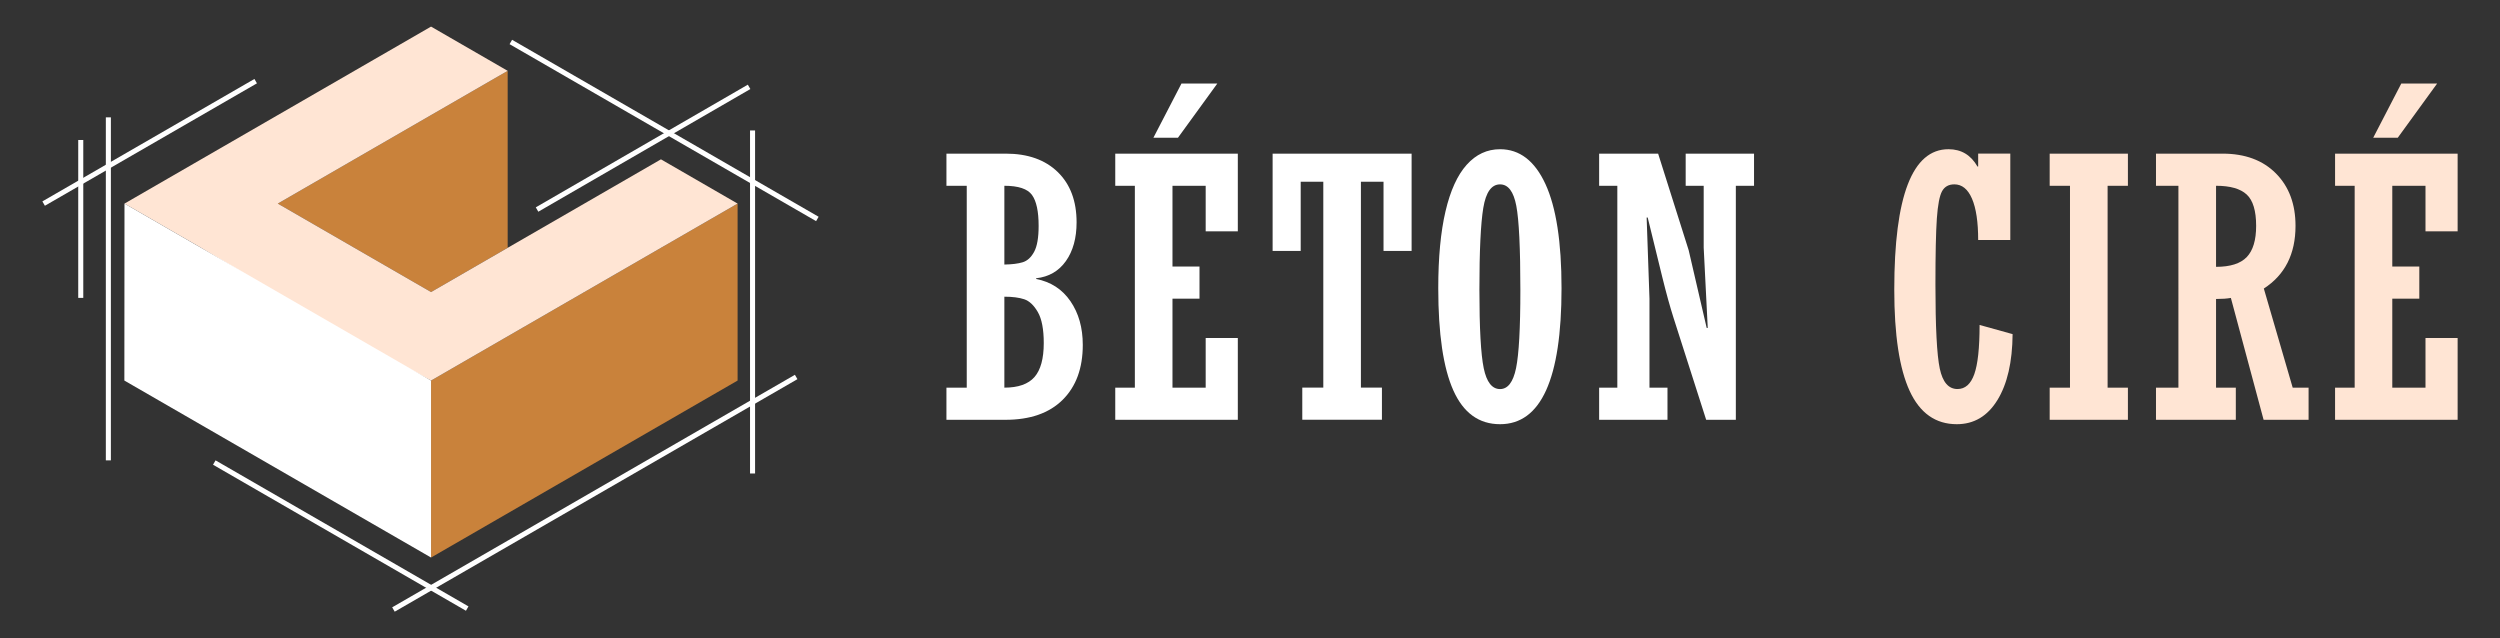
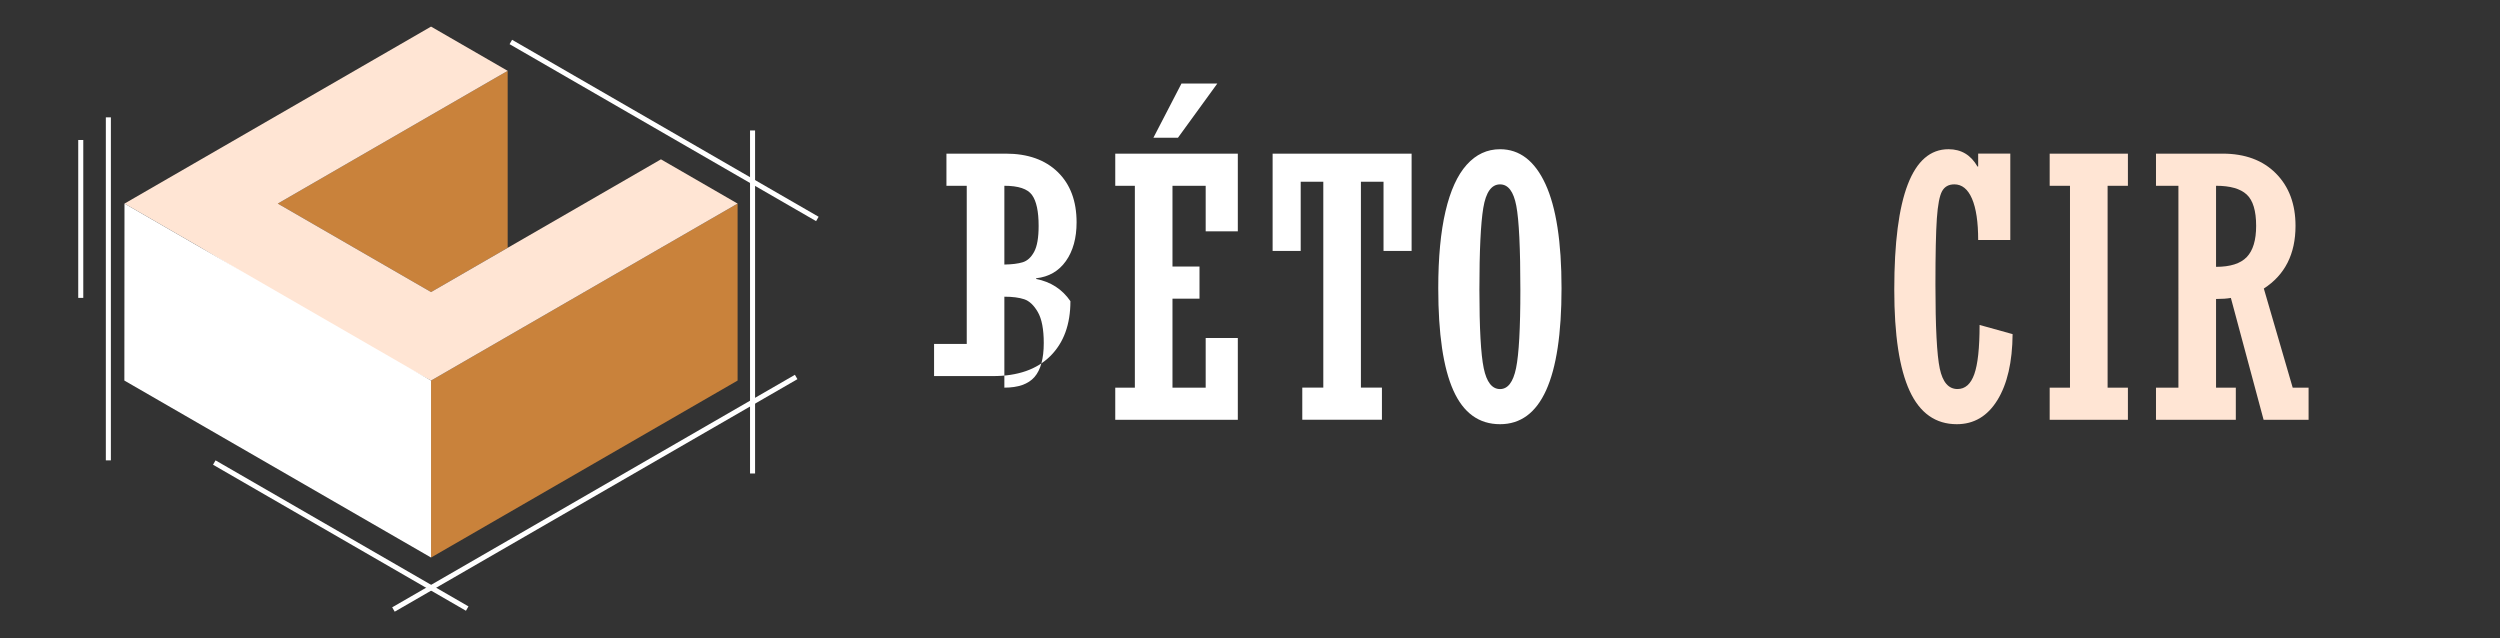
<svg xmlns="http://www.w3.org/2000/svg" version="1.1" id="Calque_1" x="0px" y="0px" width="235px" height="60px" viewBox="0 0 235 60" enable-background="new 0 0 235 60" xml:space="preserve">
  <rect x="0" y="0" width="235" height="60" fill="#333333" stroke="none" />
  <g>
    <g>
-       <path fill="#FFFFFF" d="M90.874,36.438V17.463h-1.909v-3.021h5.578c2.069,0,3.696,0.575,4.881,1.726    c1.184,1.15,1.775,2.727,1.775,4.729c0,1.482-0.334,2.696-1.004,3.642c-0.67,0.946-1.602,1.485-2.797,1.618v0.066    c1.372,0.266,2.446,0.961,3.221,2.085c0.773,1.124,1.162,2.494,1.162,4.11c0,2.192-0.631,3.915-1.893,5.166    c-1.262,1.251-3.055,1.877-5.379,1.877h-5.545v-3.021H90.874z M94.41,17.463v7.404c0.719-0.011,1.295-0.083,1.727-0.216    s0.789-0.459,1.071-0.979s0.423-1.334,0.423-2.44c0-1.361-0.208-2.33-0.623-2.905S95.727,17.463,94.41,17.463z M94.41,27.889v8.55    c1.306,0,2.25-0.333,2.831-0.998s0.872-1.729,0.872-3.193c0-1.298-0.186-2.268-0.556-2.911c-0.371-0.644-0.797-1.045-1.278-1.206    S95.174,27.889,94.41,27.889z" />
+       <path fill="#FFFFFF" d="M90.874,36.438V17.463h-1.909v-3.021h5.578c2.069,0,3.696,0.575,4.881,1.726    c1.184,1.15,1.775,2.727,1.775,4.729c0,1.482-0.334,2.696-1.004,3.642c-0.67,0.946-1.602,1.485-2.797,1.618v0.066    c1.372,0.266,2.446,0.961,3.221,2.085c0,2.192-0.631,3.915-1.893,5.166    c-1.262,1.251-3.055,1.877-5.379,1.877h-5.545v-3.021H90.874z M94.41,17.463v7.404c0.719-0.011,1.295-0.083,1.727-0.216    s0.789-0.459,1.071-0.979s0.423-1.334,0.423-2.44c0-1.361-0.208-2.33-0.623-2.905S95.727,17.463,94.41,17.463z M94.41,27.889v8.55    c1.306,0,2.25-0.333,2.831-0.998s0.872-1.729,0.872-3.193c0-1.298-0.186-2.268-0.556-2.911c-0.371-0.644-0.797-1.045-1.278-1.206    S95.174,27.889,94.41,27.889z" />
      <path fill="#FFFFFF" d="M104.834,39.46v-3.021h1.843V17.463h-1.843v-3.021h11.521v7.305h-3.021v-4.283h-3.121v7.587h2.54v3.021    h-2.54v8.367h3.121v-4.665h3.021v7.687H104.834z M108.42,12.947l2.64-5.097h3.37l-3.702,5.097H108.42z" />
      <path fill="#FFFFFF" d="M132.691,14.441v9.147h-2.64v-6.508h-2.125v19.357h1.976v3.021h-7.487v-3.021h1.976V17.081h-2.125v6.508    h-2.64v-9.147H132.691z" />
      <path fill="#FFFFFF" d="M146.784,27.092c0,8.522-1.926,12.783-5.777,12.783c-1.981,0-3.445-1.057-4.391-3.171    c-0.947-2.114-1.42-5.318-1.42-9.612c0-2.878,0.227-5.288,0.681-7.229c0.454-1.943,1.118-3.401,1.992-4.375    s1.92-1.461,3.138-1.461c1.837,0,3.26,1.093,4.267,3.279C146.28,19.491,146.784,22.753,146.784,27.092z M139.064,27.225    c0,3.619,0.136,6.082,0.407,7.388c0.271,1.306,0.782,1.959,1.535,1.959c0.73,0,1.231-0.653,1.502-1.959    c0.271-1.306,0.407-3.758,0.407-7.354c0-3.929-0.127-6.565-0.382-7.911c-0.255-1.344-0.764-2.017-1.527-2.017    c-0.808,0-1.334,0.739-1.577,2.216C139.186,21.024,139.064,23.583,139.064,27.225z" />
-       <path fill="#FFFFFF" d="M150.319,39.46v-3.021h1.71V17.463h-1.71v-3.021h5.545l2.872,9.081l1.693,7.305h0.1l-0.382-7.554v-5.811    h-1.693v-3.021h6.425v3.021h-1.71V39.46h-2.789l-3.071-9.596c-0.332-1.04-0.681-2.302-1.046-3.785l-1.378-5.628h-0.1l0.266,7.62    v8.367h1.693v3.021H150.319z" />
      <path fill="#FFE5D4" d="M186.081,30.545l3.104,0.863c-0.022,2.623-0.498,4.69-1.428,6.2c-0.93,1.512-2.202,2.267-3.818,2.267    c-1.992,0-3.47-1.043-4.433-3.13c-0.963-2.086-1.444-5.26-1.444-9.521c0-8.799,1.699-13.198,5.097-13.198    c1.195,0,2.103,0.542,2.723,1.627h0.066v-1.212h3.021v8.118h-3.021c0-1.693-0.193-2.988-0.581-3.885s-0.94-1.345-1.66-1.345    c-0.531,0-0.916,0.216-1.154,0.647c-0.237,0.432-0.4,1.287-0.489,2.564c-0.089,1.279-0.133,3.356-0.133,6.234    c0,3.962,0.136,6.585,0.407,7.869c0.271,1.284,0.827,1.926,1.668,1.926c0.72,0,1.245-0.465,1.577-1.395    S186.081,32.703,186.081,30.545z" />
      <path fill="#FFE5D4" d="M192.67,39.46v-3.021h1.909V17.463h-1.909v-3.021h7.354v3.021h-1.909v18.976h1.909v3.021H192.67z" />
      <path fill="#FFE5D4" d="M208.308,28.104v8.334h1.859v3.021h-7.504v-3.021h2.108V17.463h-2.108v-3.021h6.259    c2.114,0,3.785,0.62,5.014,1.859s1.843,2.882,1.843,4.93c0,2.645-0.993,4.608-2.979,5.892l2.713,9.316h1.494v3.021h-4.229    l-3.076-11.455C209.337,28.071,208.873,28.104,208.308,28.104z M208.308,17.463v7.62c1.339,0,2.302-0.307,2.889-0.922    c0.587-0.613,0.88-1.591,0.88-2.93c0-1.417-0.296-2.398-0.889-2.947C210.596,17.737,209.636,17.463,208.308,17.463z" />
-       <path fill="#FFE5D4" d="M219.496,39.46v-3.021h1.843V17.463h-1.843v-3.021h11.521v7.305h-3.021v-4.283h-3.121v7.587h2.54v3.021    h-2.54v8.367h3.121v-4.665h3.021v7.687H219.496z M223.082,12.947l2.64-5.097h3.37l-3.702,5.097H223.082z" />
    </g>
    <g>
      <g>
        <g>
          <rect x="9.949" y="11.031" fill="#FFFFFF" width="0.474" height="32.244" />
        </g>
        <g>
          <rect x="70.503" y="12.263" fill="#FFFFFF" width="0.474" height="32.245" />
        </g>
        <g>
          <rect x="18.305" y="50.107" transform="matrix(0.866 0.5 -0.5 0.866 29.463 -9.271)" fill="#FFFFFF" width="27.453" height="0.474" />
        </g>
        <g>
-           <rect x="13.831" y="1.873" transform="matrix(0.5 0.866 -0.866 0.5 18.622 -5.492)" fill="#FFFFFF" width="0.474" height="23.017" />
-         </g>
+           </g>
        <g>
-           <rect x="60.196" y="2.395" transform="matrix(0.501 0.866 -0.866 0.501 42.212 -45.371)" fill="#FFFFFF" width="0.475" height="23.017" />
-         </g>
+           </g>
        <g>
          <rect x="45.791" y="12.026" transform="matrix(0.866 0.5 -0.5 0.866 14.494 -29.57)" fill="#FFFFFF" width="33.272" height="0.474" />
        </g>
        <g>
          <rect x="7.354" y="13.159" fill="#FFFFFF" width="0.474" height="14.843" />
        </g>
        <g>
          <rect x="55.675" y="24.509" transform="matrix(0.5 0.866 -0.866 0.5 68.109 -25.238)" fill="#FFFFFF" width="0.474" height="43.714" />
        </g>
      </g>
      <g>
        <g>
          <polygon fill="#C9823B" points="40.518,35.772 40.518,52.409 69.334,35.772 69.334,19.137     " />
        </g>
        <g>
          <polygon fill="#C9823B" points="47.721,6.659 47.721,23.295 40.518,27.454 26.111,19.137 33.315,14.977 40.518,10.818     " />
        </g>
        <polygon fill="#FFE5D4" points="69.333,19.137 40.518,35.772 33.021,31.782 18.906,23.295 11.702,19.137 40.518,2.5      47.721,6.659 40.518,10.818 33.315,14.977 26.111,19.137 40.518,27.454 47.721,23.295 54.622,19.313 62.129,14.977    " />
        <polygon fill="#FFFFFF" points="40.518,52.409 11.69,35.772 11.702,19.137 40.518,35.772    " />
      </g>
    </g>
  </g>
</svg>